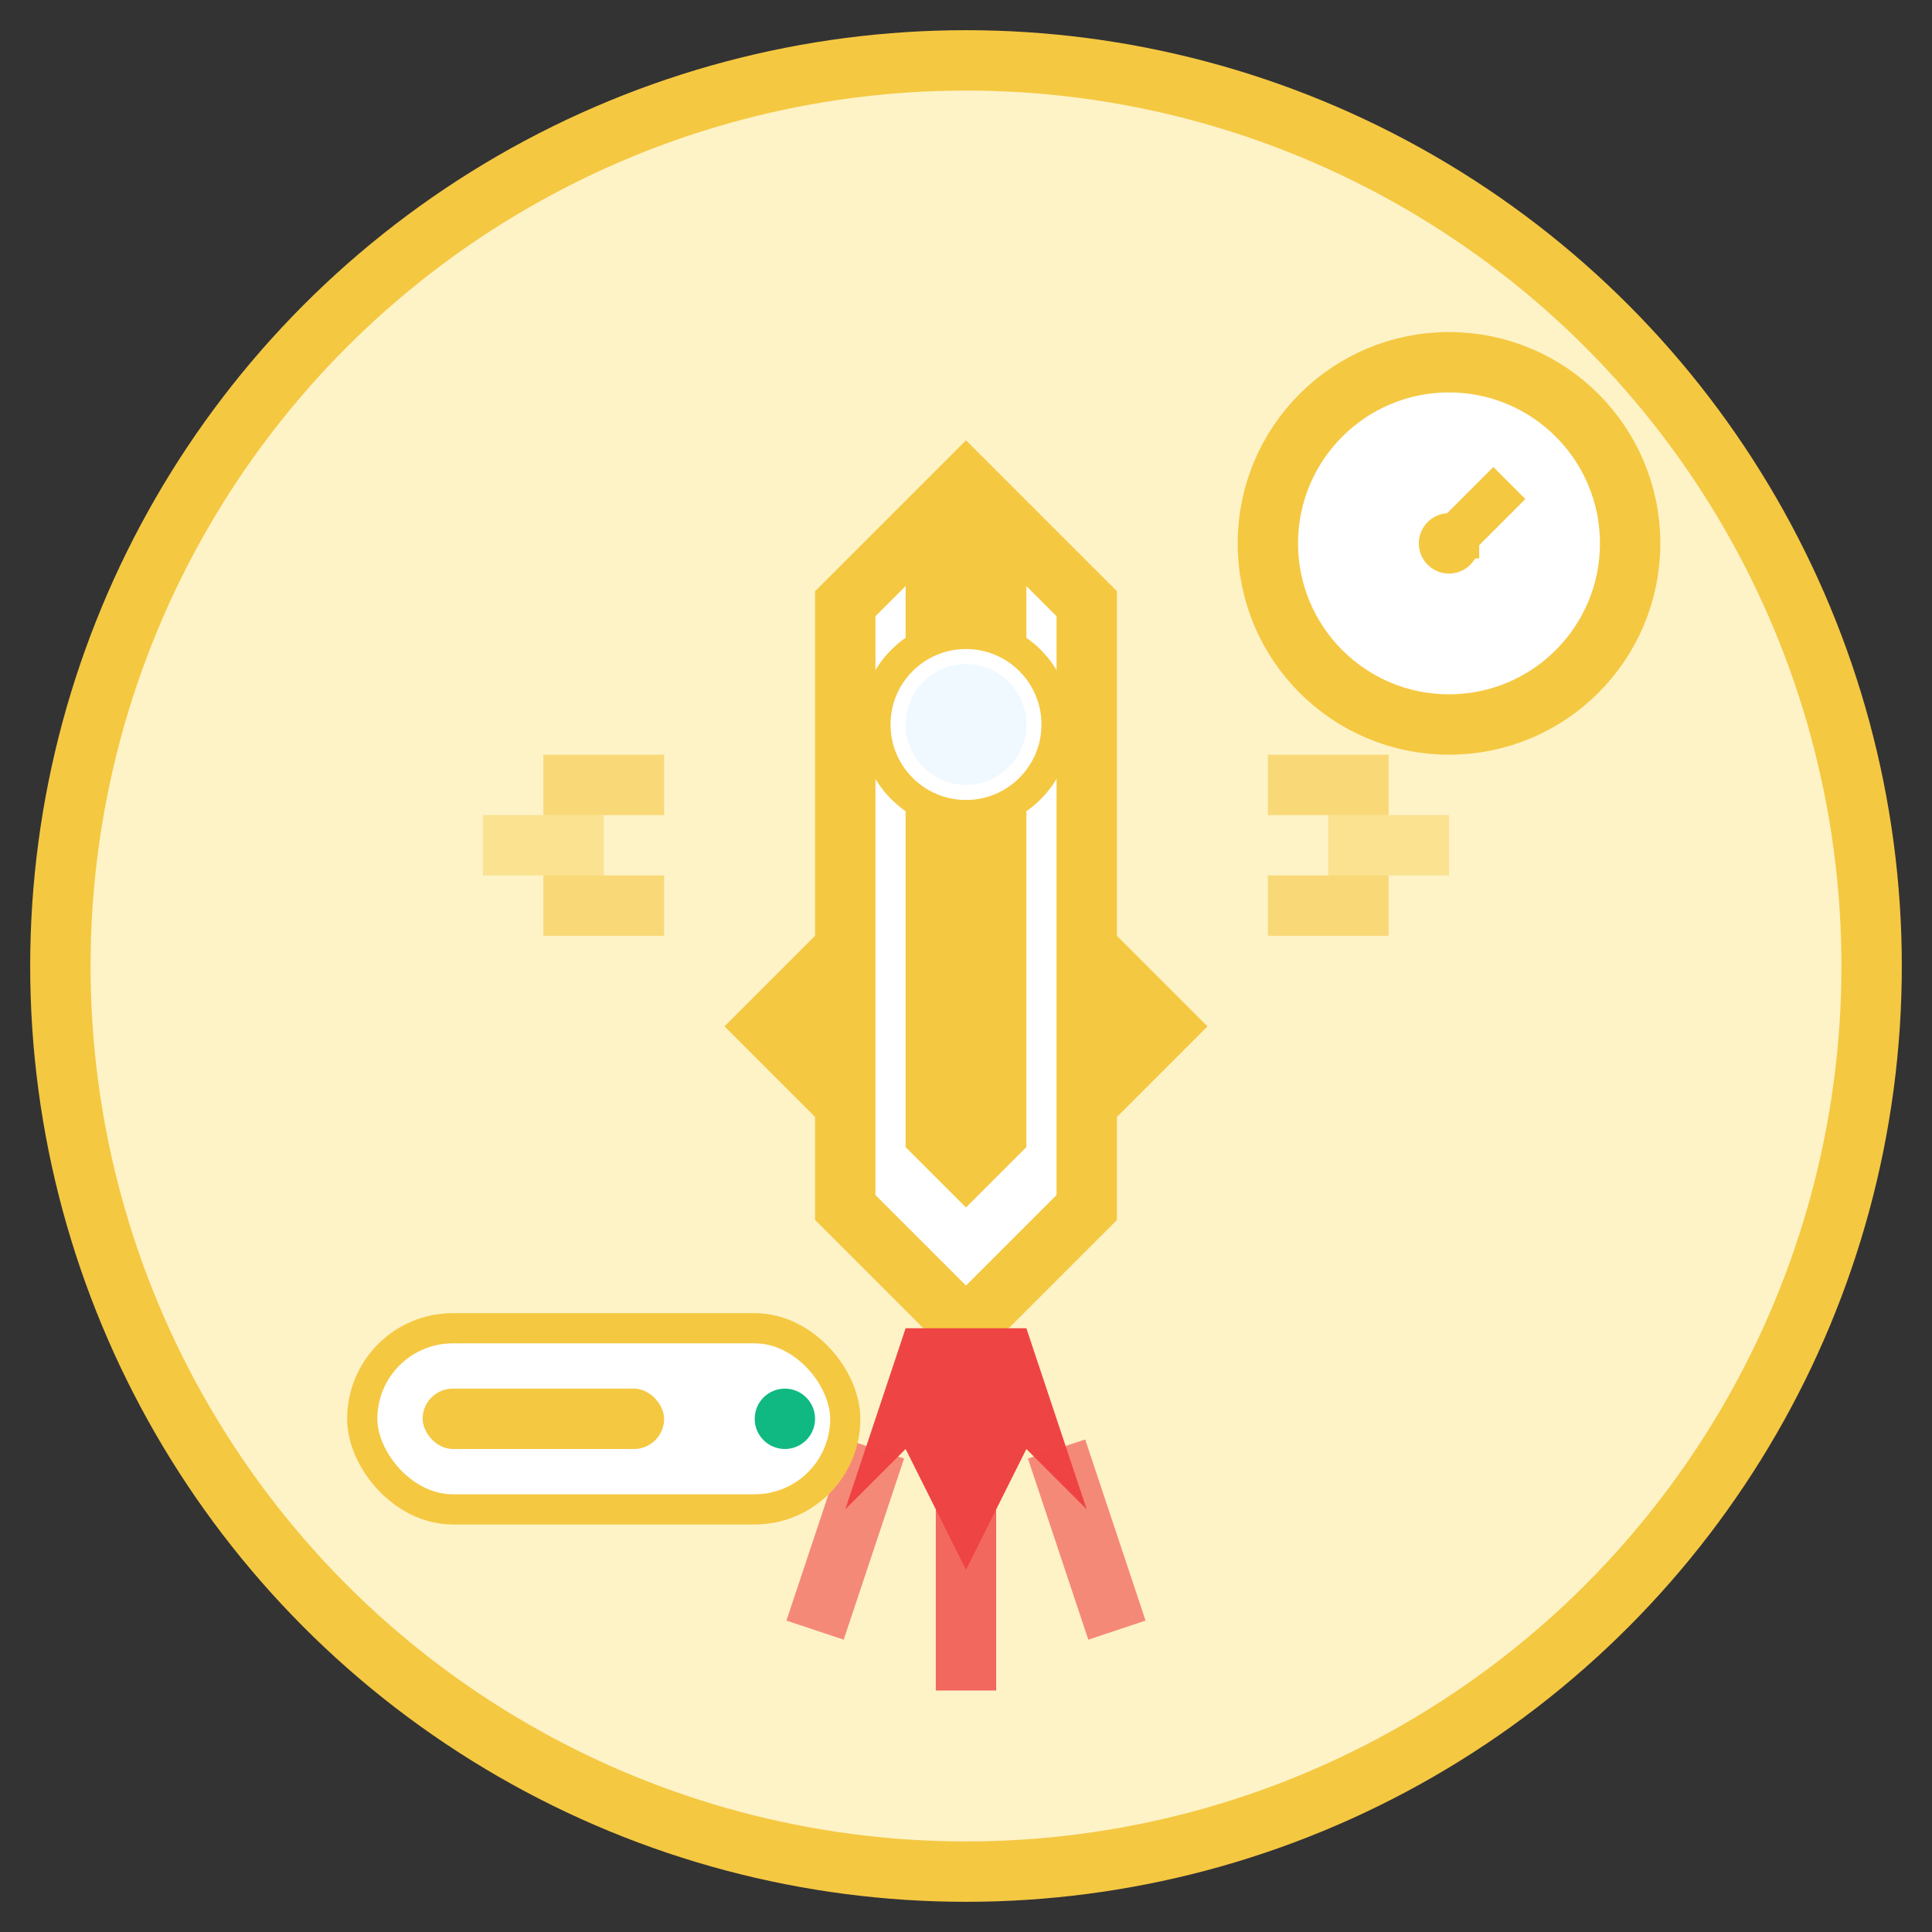
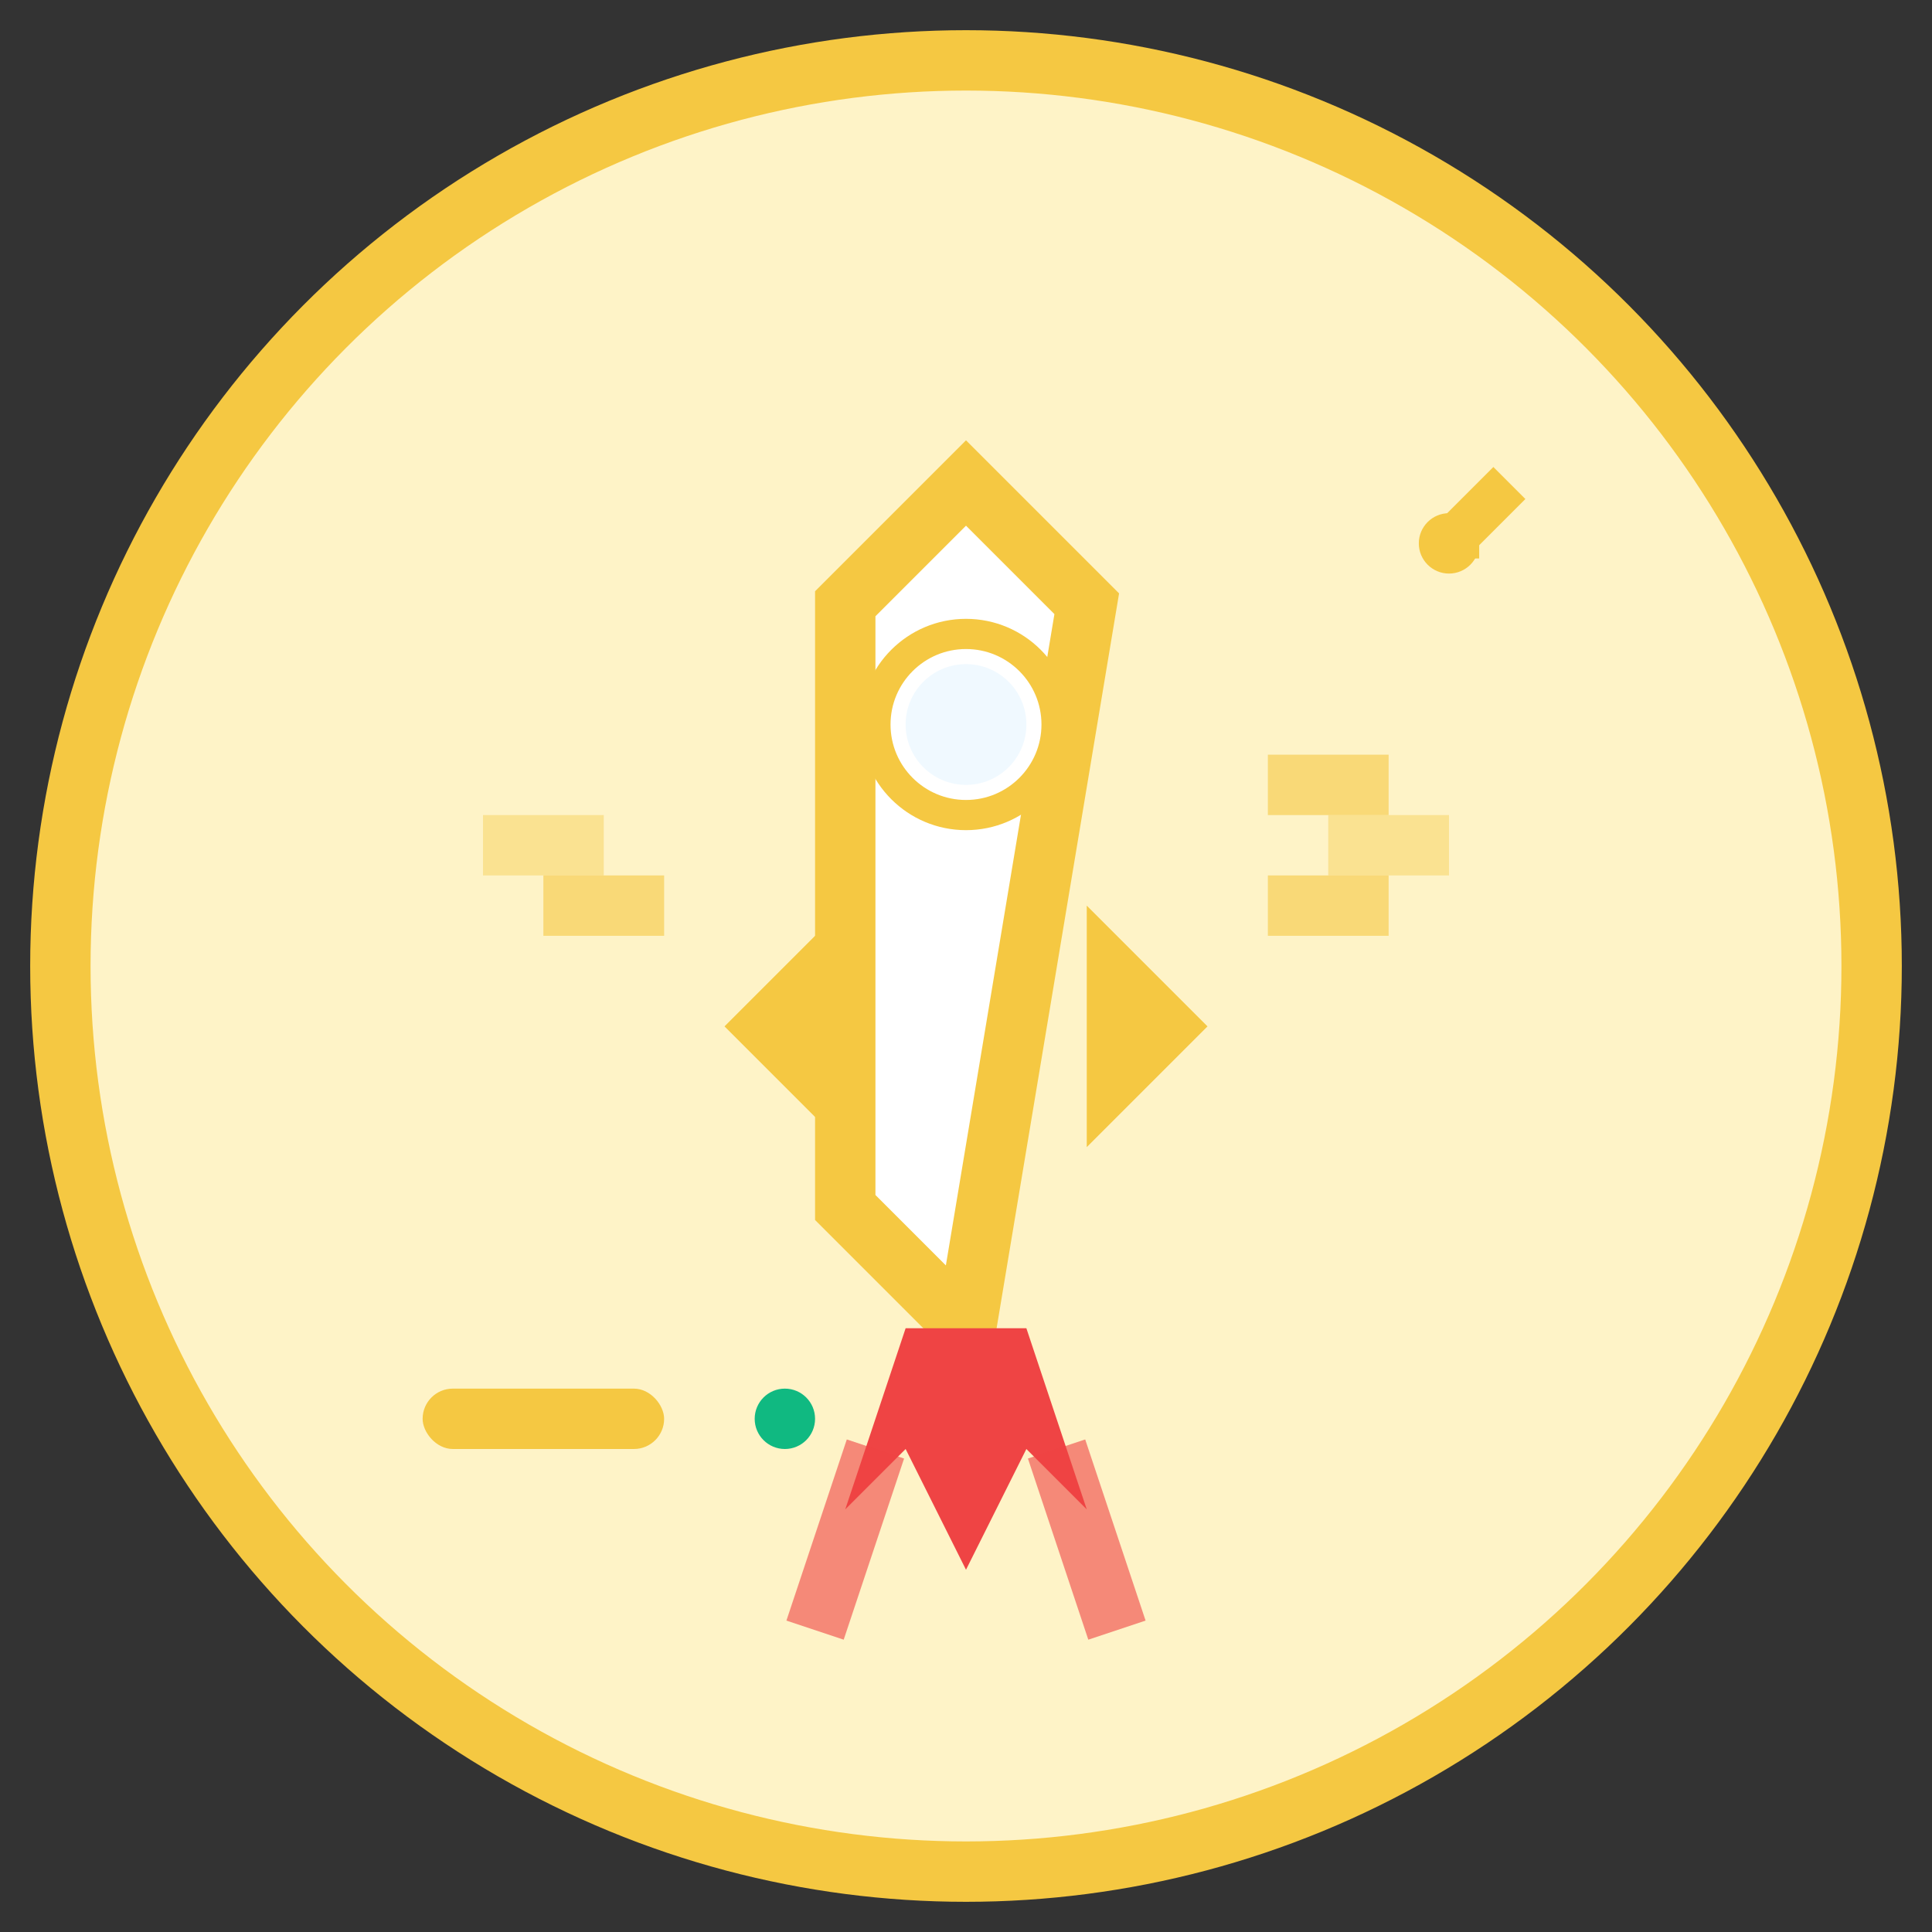
<svg xmlns="http://www.w3.org/2000/svg" width="64" height="64" viewBox="0 0 64 64" fill="none">
  <rect x="0" y="0" width="64" height="64" fill="#333333" stroke="none" />
  <circle cx="32" cy="32" r="30" fill="#fef3c7" stroke="#F5C842" stroke-width="2" />
-   <path d="M32 16 L36 20 L36 40 L32 44 L28 40 L28 20 Z" fill="white" stroke="#F5C842" stroke-width="2" />
-   <path d="M32 16 L34 18 L34 38 L32 40 L30 38 L30 18 Z" fill="#F5C842" />
+   <path d="M32 16 L36 20 L32 44 L28 40 L28 20 Z" fill="white" stroke="#F5C842" stroke-width="2" />
  <path d="M28 30 L24 34 L28 38" fill="#F5C842" />
  <path d="M36 30 L40 34 L36 38" fill="#F5C842" />
  <circle cx="32" cy="24" r="3" fill="white" stroke="#F5C842" />
  <circle cx="32" cy="24" r="2" fill="#f0f9ff" />
  <path d="M30 44 L28 50 L30 48 L32 52 L34 48 L36 50 L34 44" fill="#ef4444" />
  <path d="M29 48 L27 54" stroke="#ef4444" stroke-width="2" opacity="0.6" />
-   <path d="M32 50 L32 56" stroke="#ef4444" stroke-width="2" opacity="0.8" />
  <path d="M35 48 L37 54" stroke="#ef4444" stroke-width="2" opacity="0.6" />
-   <path d="M18 26 L22 26" stroke="#F5C842" stroke-width="2" opacity="0.6" />
  <path d="M16 28 L20 28" stroke="#F5C842" stroke-width="2" opacity="0.4" />
  <path d="M18 30 L22 30" stroke="#F5C842" stroke-width="2" opacity="0.6" />
  <path d="M42 26 L46 26" stroke="#F5C842" stroke-width="2" opacity="0.6" />
  <path d="M44 28 L48 28" stroke="#F5C842" stroke-width="2" opacity="0.4" />
  <path d="M42 30 L46 30" stroke="#F5C842" stroke-width="2" opacity="0.6" />
-   <circle cx="48" cy="18" r="6" fill="white" stroke="#F5C842" stroke-width="2" />
  <circle cx="48" cy="18" r="1" fill="#F5C842" />
  <path d="M48 18 L50 16" stroke="#F5C842" stroke-width="1.5" />
  <path d="M48 18 L49 18" stroke="#F5C842" stroke-width="1" />
-   <rect x="12" y="44" width="16" height="6" rx="3" fill="white" stroke="#F5C842" />
  <rect x="14" y="46" width="8" height="2" rx="1" fill="#F5C842" />
  <circle cx="26" cy="47" r="1" fill="#10b981" />
</svg>